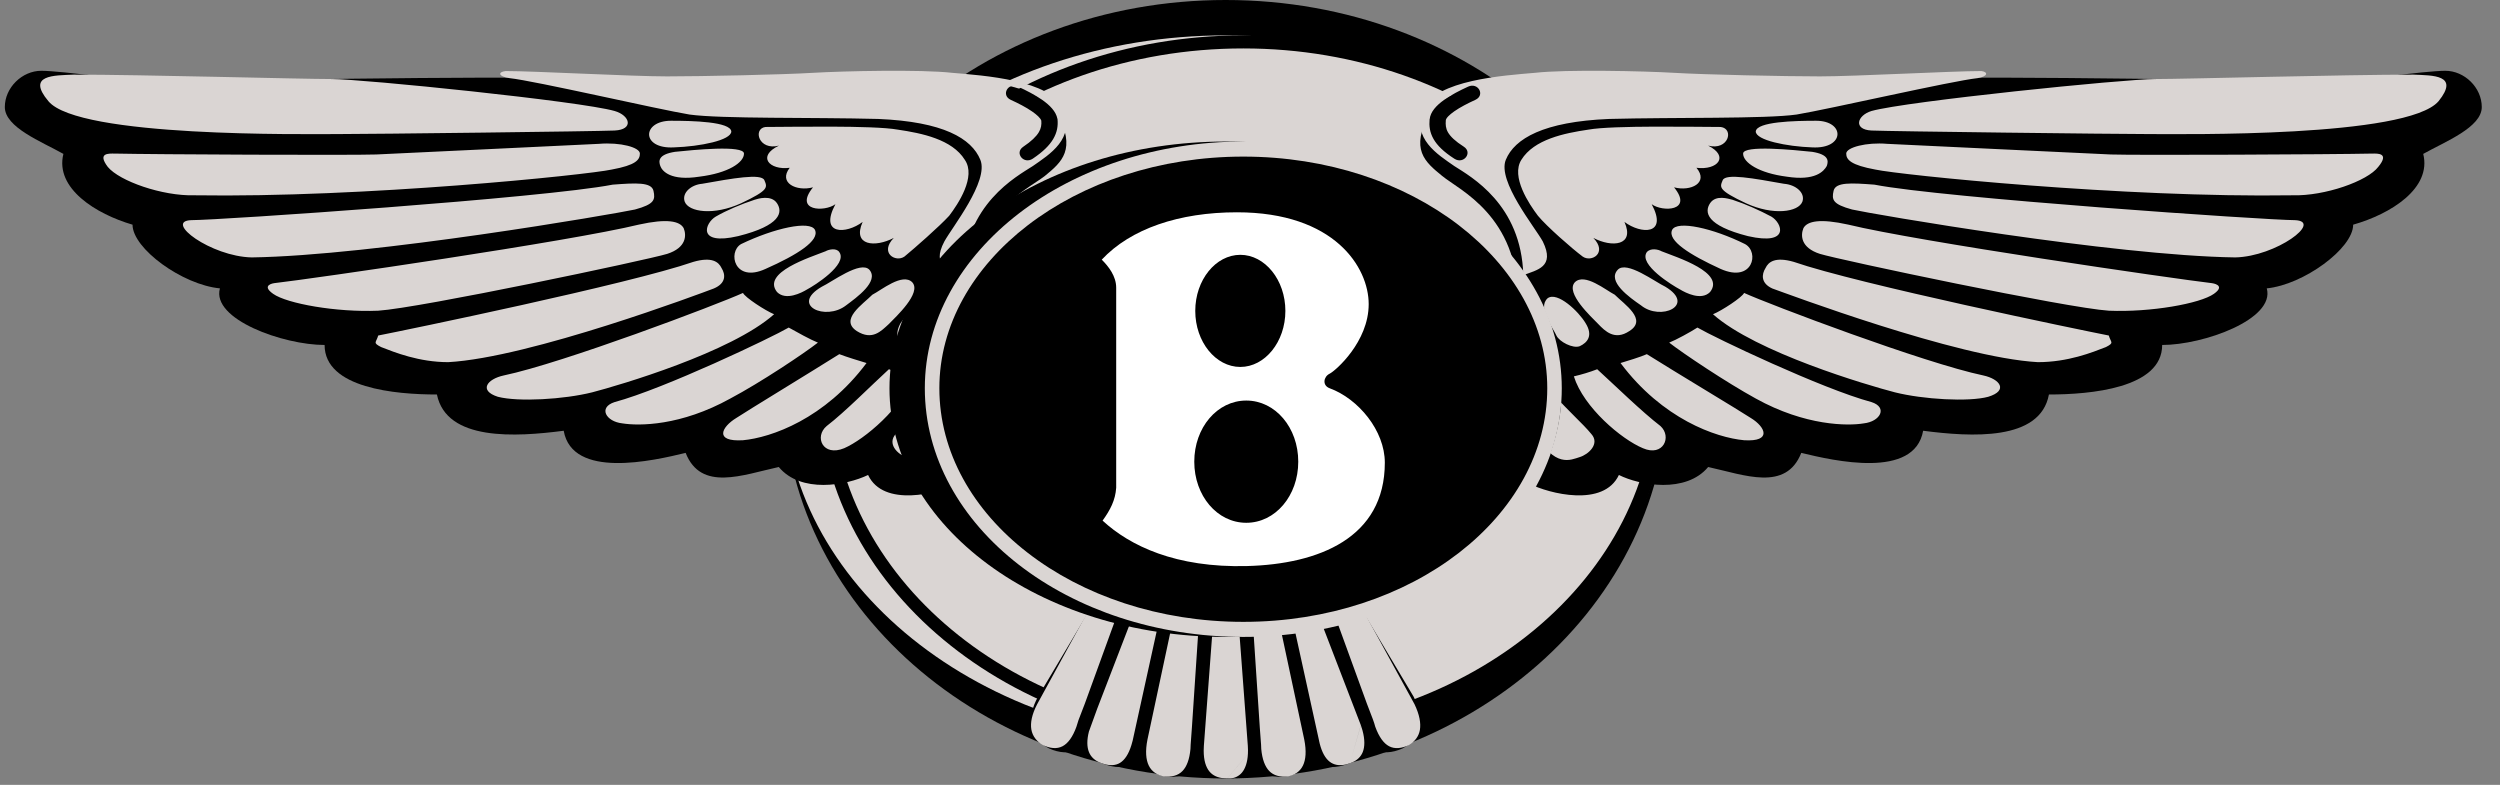
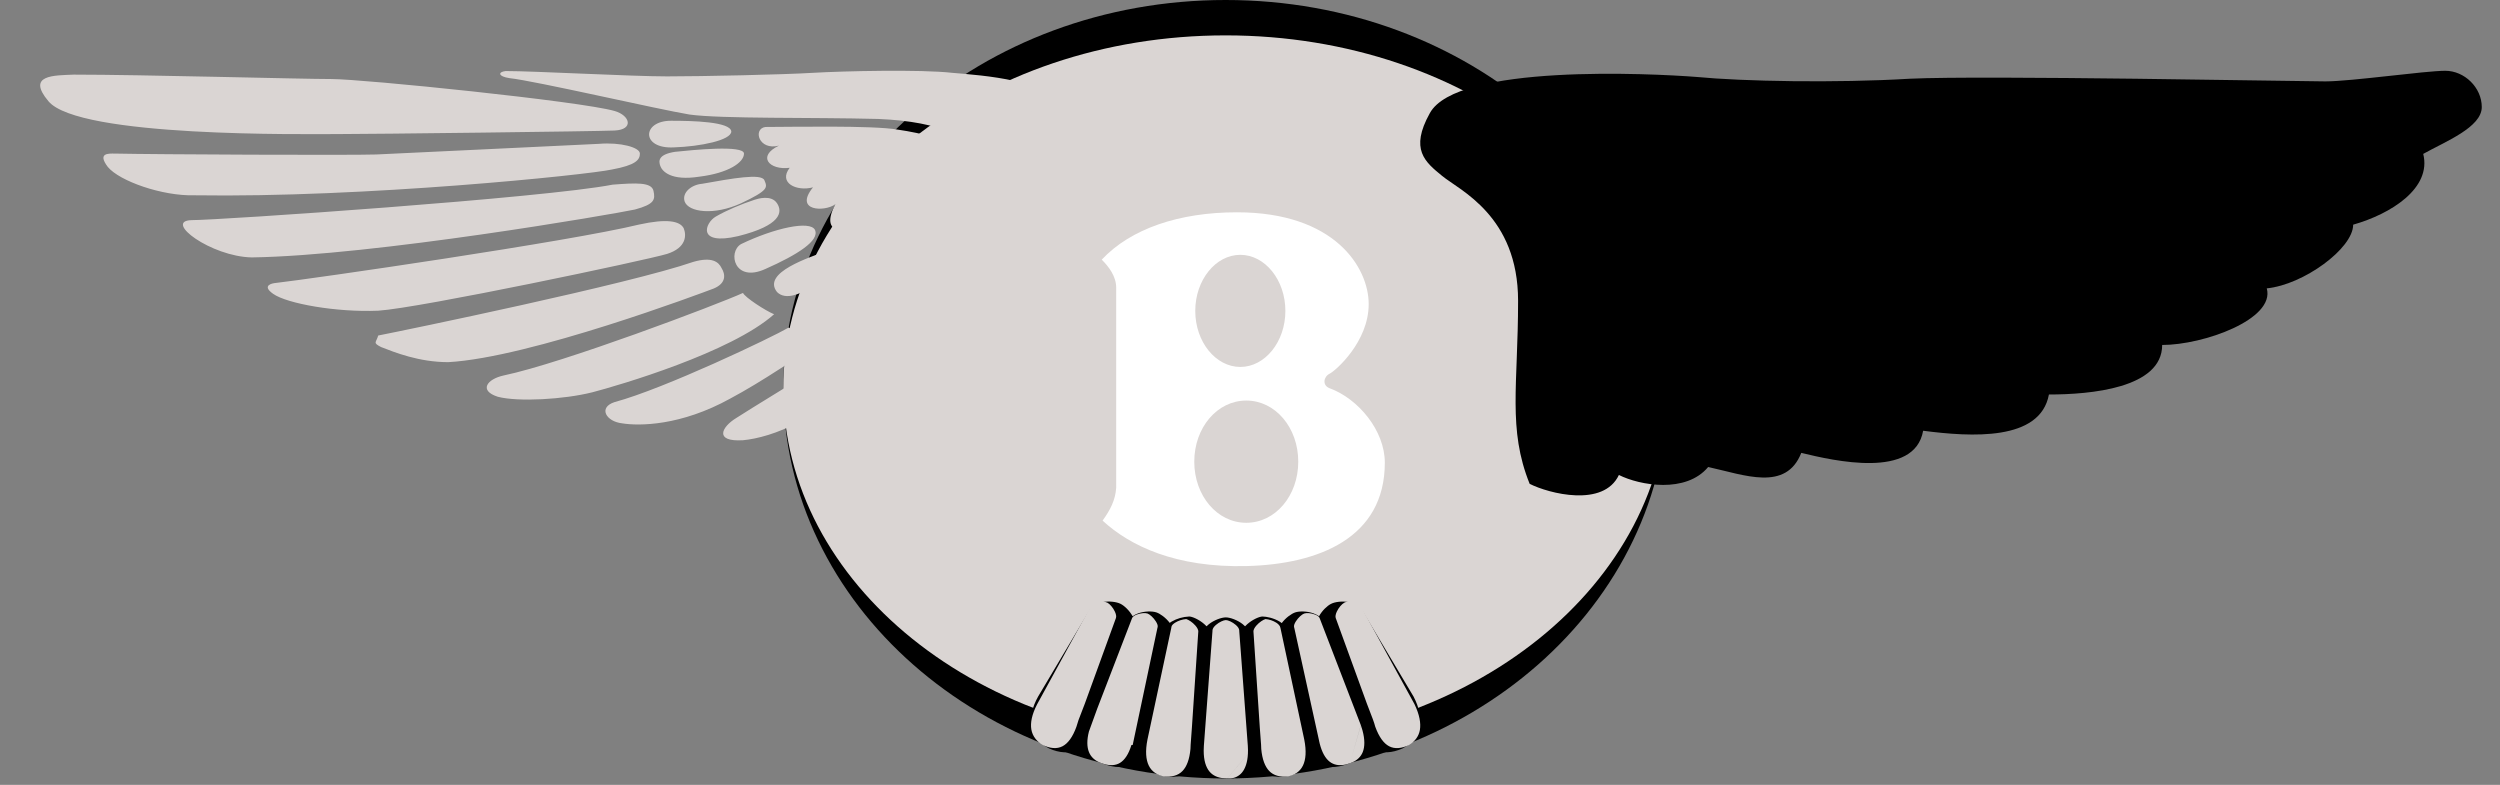
<svg xmlns="http://www.w3.org/2000/svg" width="86" height="27" viewBox="0 0 86 27" fill="none">
  <rect x="0" y="0" width="86" height="27" fill="#808080" stroke="none" />
  <path d="M52.906 22.865C50.157 25.283 46.361 26.779 42.161 26.779C37.961 26.779 34.165 25.283 31.416 22.865C28.652 20.434 26.945 17.07 26.945 13.357C26.945 9.66 28.652 6.314 31.416 3.895C34.165 1.489 37.962 0 42.161 0C46.361 0 50.157 1.489 52.906 3.895C55.67 6.314 57.376 9.66 57.376 13.357C57.376 17.07 55.67 20.434 52.906 22.865V22.865Z" fill="black" />
  <path d="M42.161 25.562C46.376 25.562 50.182 24.191 52.935 21.977C55.681 19.768 57.376 16.719 57.376 13.358C57.376 10.014 55.682 6.98 52.937 4.784C50.184 2.58 46.377 1.217 42.161 1.217C37.945 1.217 34.138 2.581 31.385 4.784C28.64 6.98 26.945 10.014 26.945 13.358C26.945 16.719 28.641 19.767 31.387 21.977C34.14 24.191 37.946 25.562 42.161 25.562V25.562Z" fill="#DAD5D3" />
-   <path d="M42.769 25.113C46.682 25.113 50.232 23.791 52.8 21.652C55.352 19.527 56.934 16.594 56.934 13.357C56.934 10.149 55.35 7.23 52.792 5.112C50.224 2.985 46.678 1.666 42.769 1.666C38.847 1.666 35.304 2.983 32.741 5.106C30.184 7.224 28.604 10.146 28.604 13.357C28.604 16.598 30.181 19.534 32.734 21.659C35.297 23.794 38.844 25.113 42.769 25.113V25.113ZM53.08 21.998C50.435 24.201 46.786 25.562 42.769 25.562C38.74 25.562 35.094 24.203 32.454 22.004C29.801 19.796 28.162 16.738 28.162 13.358C28.162 10.006 29.805 6.961 32.464 4.759C35.103 2.573 38.744 1.217 42.769 1.217C46.781 1.217 50.427 2.576 53.071 4.766C55.728 6.968 57.376 10.008 57.376 13.358C57.376 16.735 55.732 19.789 53.08 21.998V21.998Z" fill="black" />
  <path d="M36.079 25.741C35.777 25.58 35.549 25.329 35.484 24.978C35.432 24.693 35.492 24.35 35.717 23.95L35.72 23.946L37.467 21.011C37.556 20.842 37.735 20.749 37.928 20.712C38.15 20.67 38.409 20.702 38.547 20.772C38.678 20.837 38.855 21.004 38.961 21.197C39.02 21.156 39.085 21.124 39.153 21.099C39.37 21.021 39.636 21.019 39.778 21.066H39.779C39.91 21.11 40.107 21.252 40.238 21.427C40.259 21.411 40.281 21.396 40.303 21.383C40.488 21.277 40.696 21.217 40.909 21.208L40.944 21.211C41.085 21.235 41.329 21.36 41.494 21.533L41.505 21.545C41.528 21.522 41.553 21.499 41.578 21.479V21.478C41.764 21.328 42.024 21.238 42.168 21.238C42.312 21.238 42.572 21.328 42.758 21.478V21.479C42.784 21.5 42.808 21.522 42.831 21.545L42.842 21.533C43.007 21.36 43.251 21.235 43.393 21.211V21.212V21.211V21.212C43.397 21.211 43.429 21.208 43.428 21.208C43.562 21.208 43.818 21.26 44.017 21.381C44.043 21.397 44.068 21.415 44.093 21.433C44.224 21.255 44.425 21.11 44.557 21.066H44.558C44.7 21.019 44.966 21.021 45.183 21.099C45.252 21.124 45.317 21.157 45.376 21.197C45.48 21.005 45.658 20.837 45.789 20.772H45.79C45.919 20.703 46.18 20.671 46.403 20.713C46.598 20.75 46.781 20.843 46.869 21.011L48.617 23.946L48.623 23.955C48.833 24.359 48.891 24.702 48.838 24.988C48.774 25.332 48.558 25.581 48.258 25.74L48.244 25.748C47.896 25.902 47.551 25.931 47.242 25.78C47.158 25.739 47.08 25.687 47.01 25.625C46.999 25.664 46.985 25.702 46.97 25.738C46.859 25.994 46.654 26.172 46.387 26.274V26.273C46.355 26.286 46.323 26.297 46.29 26.306V26.307C46.238 26.323 46.186 26.338 46.133 26.349C45.855 26.411 45.587 26.388 45.352 26.256C45.252 26.2 45.161 26.126 45.086 26.038C45.071 26.082 45.052 26.125 45.03 26.166C44.866 26.48 44.575 26.652 44.232 26.712L44.217 26.714C43.848 26.753 43.514 26.674 43.264 26.433C43.216 26.386 43.173 26.335 43.135 26.28C43.056 26.424 42.942 26.544 42.803 26.631C42.664 26.718 42.506 26.768 42.342 26.777C42.291 26.78 42.239 26.78 42.188 26.777C42.149 26.777 42.114 26.776 42.084 26.773H42.083C41.782 26.752 41.519 26.646 41.326 26.434C41.281 26.385 41.24 26.331 41.206 26.273C41.167 26.33 41.122 26.384 41.072 26.433C40.823 26.674 40.489 26.753 40.119 26.714L40.104 26.712C39.761 26.652 39.47 26.481 39.306 26.167C39.283 26.122 39.263 26.074 39.246 26.026C39.169 26.119 39.075 26.198 38.971 26.258C38.726 26.397 38.447 26.414 38.154 26.338C38.121 26.329 38.087 26.32 38.053 26.309C38.053 26.309 38.053 26.309 38.052 26.309H38.052C38.017 26.299 37.983 26.287 37.95 26.274C37.684 26.172 37.478 25.995 37.367 25.739C37.351 25.703 37.337 25.665 37.325 25.627C37.252 25.691 37.176 25.742 37.095 25.781C36.786 25.932 36.441 25.903 36.093 25.749C36.089 25.746 36.084 25.743 36.079 25.741V25.741Z" fill="black" />
-   <path d="M37.031 24.995L37.032 24.99C37.053 24.915 37.076 24.84 37.102 24.767L37.105 24.76L37.319 24.203L38.382 21.278L38.386 21.267C38.411 21.209 38.391 21.125 38.353 21.042C38.287 20.899 38.176 20.777 38.099 20.735C38.025 20.695 37.87 20.68 37.727 20.709C37.643 20.727 37.572 20.757 37.552 20.802L37.543 20.817L35.677 24.227C35.493 24.583 35.441 24.869 35.478 25.092C35.518 25.328 35.666 25.506 35.866 25.625C36.117 25.746 36.355 25.774 36.553 25.67C36.736 25.574 36.9 25.359 37.031 24.995V24.995ZM37.743 24.382L37.462 25.156C37.461 25.159 37.46 25.162 37.459 25.164C37.383 25.462 37.39 25.697 37.46 25.871C37.526 26.037 37.656 26.156 37.826 26.227L37.827 26.228C37.85 26.238 37.876 26.247 37.904 26.256L37.912 26.259C37.941 26.269 37.969 26.278 37.997 26.287C38.197 26.342 38.38 26.334 38.531 26.241C38.689 26.143 38.824 25.947 38.921 25.629C38.938 25.575 38.952 25.523 38.964 25.475H38.964L39.816 21.598L39.822 21.577C39.838 21.526 39.809 21.451 39.762 21.377C39.677 21.242 39.551 21.133 39.475 21.105C39.4 21.079 39.243 21.087 39.103 21.141C39.024 21.172 38.958 21.215 38.942 21.268L38.935 21.286L37.743 24.382V24.382ZM47.02 24.203L47.233 24.76L47.235 24.767C47.263 24.842 47.287 24.919 47.308 24.997C47.439 25.359 47.603 25.575 47.785 25.671C47.983 25.775 48.221 25.747 48.471 25.627C48.667 25.509 48.806 25.337 48.845 25.106C48.882 24.879 48.833 24.587 48.659 24.224L46.794 20.818L46.786 20.803C46.767 20.76 46.692 20.729 46.605 20.712C46.459 20.68 46.308 20.691 46.254 20.726C46.254 20.727 46.239 20.736 46.239 20.736C46.161 20.778 46.051 20.9 45.985 21.042C45.947 21.125 45.928 21.209 45.951 21.268L45.956 21.279L47.02 24.203V24.203ZM43.337 25.03L43.381 25.619V25.62C43.385 25.67 43.386 25.718 43.387 25.765C43.42 26.127 43.518 26.371 43.657 26.518C43.813 26.683 44.038 26.736 44.296 26.71C44.527 26.666 44.719 26.547 44.822 26.334C44.919 26.133 44.946 25.841 44.866 25.439L44.047 21.601L44.045 21.594C44.034 21.527 43.977 21.469 43.907 21.422C43.793 21.35 43.665 21.307 43.533 21.296C43.453 21.319 43.321 21.402 43.219 21.519C43.157 21.59 43.112 21.669 43.118 21.735L43.12 21.742L43.337 25.03ZM40.952 25.763C40.953 25.713 40.955 25.667 40.958 25.621V25.619L41.001 25.033L41.22 21.742L41.222 21.735C41.228 21.669 41.183 21.59 41.121 21.519C41.019 21.402 40.886 21.319 40.806 21.296C40.668 21.307 40.534 21.351 40.414 21.426V21.427C40.35 21.469 40.301 21.518 40.296 21.57L40.292 21.601L39.473 25.439C39.393 25.841 39.42 26.133 39.517 26.334C39.619 26.547 39.812 26.666 40.043 26.71C40.301 26.736 40.526 26.683 40.682 26.518C40.822 26.371 40.919 26.126 40.952 25.763ZM37.775 26.728C37.775 26.727 37.775 26.727 37.774 26.727L37.775 26.728ZM37.774 26.727C37.774 26.727 37.774 26.727 37.774 26.727V26.727ZM45.533 21.46L45.532 21.459L45.533 21.46ZM45.532 21.459V21.458V21.459ZM46.813 24.946L45.404 21.285L45.397 21.268C45.381 21.214 45.316 21.171 45.236 21.141C45.096 21.086 44.939 21.078 44.865 21.105H44.864C44.787 21.133 44.662 21.242 44.577 21.376C44.53 21.45 44.501 21.525 44.517 21.577L44.523 21.597L45.375 25.475V25.479C45.389 25.548 45.407 25.618 45.428 25.686C45.516 25.969 45.642 26.147 45.792 26.238C45.939 26.329 46.116 26.342 46.304 26.296C46.34 26.287 46.382 26.274 46.428 26.258L46.436 26.256L46.813 24.946ZM46.436 26.255C46.461 26.247 46.487 26.238 46.511 26.227L46.512 26.226C46.683 26.155 46.812 26.037 46.879 25.87C46.95 25.689 46.956 25.444 46.87 25.128C46.853 25.068 46.835 25.008 46.814 24.949L46.813 24.945C46.813 24.947 46.813 24.948 46.814 24.949L46.436 26.255V26.255ZM42.928 25.938C42.933 25.853 42.932 25.759 42.925 25.657L42.63 21.708V21.689C42.63 21.625 42.58 21.558 42.513 21.499H42.513C42.393 21.395 42.244 21.331 42.169 21.331C42.095 21.331 41.946 21.395 41.826 21.499H41.826C41.759 21.558 41.709 21.625 41.709 21.689V21.708L41.413 25.657C41.41 25.712 41.408 25.766 41.407 25.821C41.407 26.158 41.482 26.393 41.607 26.542C41.726 26.685 41.903 26.758 42.111 26.773C42.146 26.776 42.177 26.777 42.203 26.777H42.215L42.928 25.938V25.938ZM42.215 26.778C42.25 26.78 42.286 26.78 42.323 26.778C42.481 26.766 42.622 26.699 42.726 26.573C42.838 26.438 42.912 26.228 42.928 25.939V25.938V25.939L42.215 26.778ZM38.806 21.458V21.459L38.805 21.46L38.806 21.458V21.458Z" fill="#DAD5D3" />
-   <path fill-rule="evenodd" clip-rule="evenodd" d="M32.934 16.644C32.273 16.979 30.391 17.465 29.862 16.339C29.102 16.704 27.549 16.979 26.79 16.065C25.535 16.339 24.114 16.918 23.586 15.579C22.463 15.852 19.688 16.491 19.391 14.818C17.739 15.032 15.361 15.183 15.03 13.571C13.61 13.571 11.166 13.358 11.166 11.867C9.745 11.867 7.268 10.984 7.565 9.92C6.276 9.798 4.559 8.55 4.559 7.729C3.304 7.363 1.884 6.481 2.181 5.294C1.421 4.868 0.166 4.381 0.166 3.682C0.166 3.013 0.761 2.435 1.421 2.435C2.115 2.435 4.658 2.8 5.55 2.8C6.442 2.8 17.276 2.587 19.82 2.708C22.363 2.861 25.6 2.8 27.153 2.647C28.738 2.526 35.444 2.191 36.369 3.895C37.03 5.142 36.534 5.569 35.94 6.055C35.312 6.543 33.297 7.425 33.297 10.346C33.297 13.236 33.694 14.757 32.934 16.644V16.644Z" fill="black" />
+   <path d="M37.031 24.995L37.032 24.99C37.053 24.915 37.076 24.84 37.102 24.767L37.105 24.76L37.319 24.203L38.382 21.278L38.386 21.267C38.411 21.209 38.391 21.125 38.353 21.042C38.287 20.899 38.176 20.777 38.099 20.735C38.025 20.695 37.87 20.68 37.727 20.709C37.643 20.727 37.572 20.757 37.552 20.802L37.543 20.817L35.677 24.227C35.493 24.583 35.441 24.869 35.478 25.092C35.518 25.328 35.666 25.506 35.866 25.625C36.117 25.746 36.355 25.774 36.553 25.67C36.736 25.574 36.9 25.359 37.031 24.995V24.995ZM37.743 24.382L37.462 25.156C37.461 25.159 37.46 25.162 37.459 25.164C37.383 25.462 37.39 25.697 37.46 25.871C37.526 26.037 37.656 26.156 37.826 26.227L37.827 26.228C37.85 26.238 37.876 26.247 37.904 26.256L37.912 26.259C37.941 26.269 37.969 26.278 37.997 26.287C38.197 26.342 38.38 26.334 38.531 26.241C38.689 26.143 38.824 25.947 38.921 25.629H38.964L39.816 21.598L39.822 21.577C39.838 21.526 39.809 21.451 39.762 21.377C39.677 21.242 39.551 21.133 39.475 21.105C39.4 21.079 39.243 21.087 39.103 21.141C39.024 21.172 38.958 21.215 38.942 21.268L38.935 21.286L37.743 24.382V24.382ZM47.02 24.203L47.233 24.76L47.235 24.767C47.263 24.842 47.287 24.919 47.308 24.997C47.439 25.359 47.603 25.575 47.785 25.671C47.983 25.775 48.221 25.747 48.471 25.627C48.667 25.509 48.806 25.337 48.845 25.106C48.882 24.879 48.833 24.587 48.659 24.224L46.794 20.818L46.786 20.803C46.767 20.76 46.692 20.729 46.605 20.712C46.459 20.68 46.308 20.691 46.254 20.726C46.254 20.727 46.239 20.736 46.239 20.736C46.161 20.778 46.051 20.9 45.985 21.042C45.947 21.125 45.928 21.209 45.951 21.268L45.956 21.279L47.02 24.203V24.203ZM43.337 25.03L43.381 25.619V25.62C43.385 25.67 43.386 25.718 43.387 25.765C43.42 26.127 43.518 26.371 43.657 26.518C43.813 26.683 44.038 26.736 44.296 26.71C44.527 26.666 44.719 26.547 44.822 26.334C44.919 26.133 44.946 25.841 44.866 25.439L44.047 21.601L44.045 21.594C44.034 21.527 43.977 21.469 43.907 21.422C43.793 21.35 43.665 21.307 43.533 21.296C43.453 21.319 43.321 21.402 43.219 21.519C43.157 21.59 43.112 21.669 43.118 21.735L43.12 21.742L43.337 25.03ZM40.952 25.763C40.953 25.713 40.955 25.667 40.958 25.621V25.619L41.001 25.033L41.22 21.742L41.222 21.735C41.228 21.669 41.183 21.59 41.121 21.519C41.019 21.402 40.886 21.319 40.806 21.296C40.668 21.307 40.534 21.351 40.414 21.426V21.427C40.35 21.469 40.301 21.518 40.296 21.57L40.292 21.601L39.473 25.439C39.393 25.841 39.42 26.133 39.517 26.334C39.619 26.547 39.812 26.666 40.043 26.71C40.301 26.736 40.526 26.683 40.682 26.518C40.822 26.371 40.919 26.126 40.952 25.763ZM37.775 26.728C37.775 26.727 37.775 26.727 37.774 26.727L37.775 26.728ZM37.774 26.727C37.774 26.727 37.774 26.727 37.774 26.727V26.727ZM45.533 21.46L45.532 21.459L45.533 21.46ZM45.532 21.459V21.458V21.459ZM46.813 24.946L45.404 21.285L45.397 21.268C45.381 21.214 45.316 21.171 45.236 21.141C45.096 21.086 44.939 21.078 44.865 21.105H44.864C44.787 21.133 44.662 21.242 44.577 21.376C44.53 21.45 44.501 21.525 44.517 21.577L44.523 21.597L45.375 25.475V25.479C45.389 25.548 45.407 25.618 45.428 25.686C45.516 25.969 45.642 26.147 45.792 26.238C45.939 26.329 46.116 26.342 46.304 26.296C46.34 26.287 46.382 26.274 46.428 26.258L46.436 26.256L46.813 24.946ZM46.436 26.255C46.461 26.247 46.487 26.238 46.511 26.227L46.512 26.226C46.683 26.155 46.812 26.037 46.879 25.87C46.95 25.689 46.956 25.444 46.87 25.128C46.853 25.068 46.835 25.008 46.814 24.949L46.813 24.945C46.813 24.947 46.813 24.948 46.814 24.949L46.436 26.255V26.255ZM42.928 25.938C42.933 25.853 42.932 25.759 42.925 25.657L42.63 21.708V21.689C42.63 21.625 42.58 21.558 42.513 21.499H42.513C42.393 21.395 42.244 21.331 42.169 21.331C42.095 21.331 41.946 21.395 41.826 21.499H41.826C41.759 21.558 41.709 21.625 41.709 21.689V21.708L41.413 25.657C41.41 25.712 41.408 25.766 41.407 25.821C41.407 26.158 41.482 26.393 41.607 26.542C41.726 26.685 41.903 26.758 42.111 26.773C42.146 26.776 42.177 26.777 42.203 26.777H42.215L42.928 25.938V25.938ZM42.215 26.778C42.25 26.78 42.286 26.78 42.323 26.778C42.481 26.766 42.622 26.699 42.726 26.573C42.838 26.438 42.912 26.228 42.928 25.939V25.938V25.939L42.215 26.778ZM38.806 21.458V21.459L38.805 21.46L38.806 21.458V21.458Z" fill="#DAD5D3" />
  <path fill-rule="evenodd" clip-rule="evenodd" d="M2.536 2.567C4.878 2.567 10.333 2.719 11.404 2.719C12.475 2.719 19.971 3.482 21.142 3.818C21.678 3.971 21.812 4.459 21.142 4.49C20.506 4.52 12.776 4.612 11.639 4.612C10.501 4.612 2.704 4.734 1.666 3.482C0.896 2.567 1.867 2.597 2.536 2.567ZM32.319 10.26C31.951 10.015 31.248 10.717 30.98 11.115C30.746 11.542 30.913 11.786 31.181 11.909C31.448 12 31.917 11.756 32.017 11.542C32.118 11.298 32.687 10.596 32.319 10.26V10.26ZM32.118 13.557C31.616 14.136 31.114 14.564 30.812 14.931C30.512 15.267 30.879 15.633 31.18 15.724C31.515 15.816 32.084 16.122 32.753 14.87L32.118 13.557V13.557ZM30.009 10.138C29.675 10.474 28.872 10.993 29.474 11.389C30.009 11.725 30.31 11.389 30.578 11.145C30.812 10.901 31.716 10.077 31.381 9.71C31.047 9.374 30.311 9.985 30.009 10.138V10.138ZM28.27 9.863C27.166 10.504 28.404 11.054 29.106 10.504C29.474 10.229 30.244 9.68 29.91 9.283C29.608 8.947 28.604 9.71 28.27 9.863ZM28.403 8.642C27.867 8.855 26.195 9.374 26.73 10.046C27.032 10.351 27.567 10.077 27.768 9.954C28.002 9.832 29.173 9.1 28.872 8.672C28.772 8.52 28.504 8.581 28.403 8.642ZM25.492 8.397C25.024 8.672 25.258 9.741 26.329 9.253C27.433 8.764 28.202 8.276 28.035 7.909C27.867 7.573 26.63 7.848 25.492 8.397V8.397ZM25.96 6.871C25.492 7.024 24.99 7.237 24.622 7.451C24.254 7.664 23.953 8.458 25.392 8.123C26.864 7.756 26.931 7.298 26.73 6.993C26.529 6.688 26.061 6.84 25.96 6.871ZM24.154 6.322C23.785 6.352 23.451 6.627 23.552 6.932C23.685 7.299 24.555 7.421 25.492 6.993C26.463 6.535 26.396 6.444 26.295 6.2C26.195 5.955 25.191 6.138 24.154 6.322V6.322ZM23.217 5.223C22.648 5.314 22.648 5.528 22.715 5.711C22.781 5.894 23.082 6.23 24.053 6.078C25.057 5.955 25.593 5.589 25.593 5.284C25.593 4.979 23.819 5.161 23.217 5.223V5.223ZM23.082 4.154C22.078 4.154 22.045 5.131 23.183 5.07C24.086 5.04 25.157 4.825 25.157 4.521C25.124 4.185 23.819 4.154 23.082 4.154ZM26.329 4.368C27.132 4.368 30.043 4.307 30.88 4.459C31.716 4.582 32.754 4.795 33.189 5.497C33.59 6.078 32.954 7.024 32.653 7.421C32.319 7.787 31.448 8.55 31.114 8.825C30.813 9.039 30.244 8.703 30.746 8.184C30.11 8.52 29.307 8.459 29.675 7.634C29.106 8.062 28.169 8.092 28.738 7.024C28.37 7.298 27.299 7.268 27.968 6.444C27.4 6.596 26.764 6.291 27.166 5.772C26.463 5.864 26.028 5.375 26.797 5.009C26.095 5.192 25.893 4.429 26.329 4.368V4.368ZM17.394 2.444C18.397 2.444 21.711 2.628 22.948 2.628C24.153 2.628 26.964 2.567 27.968 2.505C29.005 2.444 31.683 2.383 32.753 2.505C33.824 2.597 36.167 2.749 36.568 3.757C37.003 4.764 36.1 5.314 35.531 5.711C34.962 6.077 33.189 7.024 33.121 9.466C32.687 9.283 32.017 9.191 32.486 8.306C32.753 7.817 34.025 6.23 33.724 5.497C33.423 4.764 32.452 4.185 30.21 4.092C27.968 4.032 24.822 4.092 23.718 3.94C22.614 3.757 18.397 2.78 17.527 2.688C17.126 2.628 17.126 2.475 17.394 2.444V2.444ZM30.578 12.702C29.976 13.252 29.073 14.168 28.437 14.656C28.002 15.022 28.303 15.724 29.039 15.419C29.742 15.114 31.047 14.015 31.415 12.947C31.132 12.879 30.852 12.797 30.578 12.702ZM28.872 12.183C27.902 12.794 25.693 14.137 25.325 14.381C24.823 14.687 24.555 15.205 25.559 15.144C26.529 15.053 28.37 14.412 29.809 12.488C29.608 12.428 29.106 12.275 28.872 12.183ZM27.132 11.268C26.563 11.603 22.849 13.374 21.142 13.832C20.573 14.015 20.841 14.503 21.41 14.564C21.978 14.656 23.417 14.656 25.124 13.709C26.161 13.16 27.667 12.153 28.136 11.786C27.901 11.695 27.4 11.42 27.132 11.268V11.268ZM25.559 10.077C24.689 10.473 19.369 12.488 17.327 12.916C16.758 13.039 16.457 13.435 17.126 13.649C17.828 13.832 19.402 13.74 20.372 13.496C21.309 13.252 25.157 12.122 26.629 10.81C26.329 10.687 25.626 10.229 25.559 10.077V10.077ZM13.01 11.542C13.947 11.359 21.643 9.772 23.852 9.008C24.488 8.825 24.722 9.008 24.822 9.222C24.956 9.436 24.989 9.741 24.555 9.924C24.153 10.077 18.23 12.305 15.419 12.458C14.415 12.458 13.578 12.122 13.11 11.939C12.809 11.786 12.943 11.786 13.01 11.542V11.542ZM9.429 9.741C10.768 9.588 19.602 8.306 21.978 7.726C22.949 7.512 23.384 7.604 23.518 7.848C23.618 8.093 23.618 8.52 22.949 8.734C22.247 8.948 14.449 10.596 13.01 10.688C11.571 10.749 9.865 10.443 9.396 10.108C8.961 9.802 9.429 9.741 9.429 9.741ZM6.585 7.573C7.556 7.573 18.732 6.81 21.075 6.352C21.878 6.291 22.413 6.261 22.48 6.566C22.547 6.871 22.514 7.024 21.844 7.207C21.142 7.359 12.843 8.795 8.66 8.855C7.254 8.825 5.614 7.604 6.585 7.573V7.573ZM3.941 5.283C5.313 5.314 12.14 5.344 12.943 5.314C13.713 5.283 19.904 4.978 20.606 4.948C21.342 4.887 22.012 5.07 22.012 5.283C22.012 5.497 21.878 5.68 21.041 5.833C20.204 6.016 12.508 6.81 6.685 6.718C5.581 6.748 4.108 6.229 3.707 5.741C3.339 5.253 3.741 5.283 3.941 5.283V5.283ZM34.771 3.435C34.425 3.277 34.673 2.822 35.02 2.98C35.301 3.109 35.602 3.262 35.842 3.429C36.119 3.62 36.325 3.838 36.373 4.079L36.379 4.103C36.4 4.33 36.367 4.551 36.228 4.786C36.1 5.001 35.882 5.22 35.528 5.458C35.216 5.668 34.888 5.258 35.199 5.049C35.481 4.859 35.648 4.696 35.737 4.546C35.815 4.416 35.833 4.286 35.821 4.15C35.791 4.059 35.668 3.948 35.504 3.834C35.294 3.688 35.025 3.551 34.771 3.435V3.435Z" fill="#DAD5D3" />
  <path fill-rule="evenodd" clip-rule="evenodd" d="M52.62 16.644C53.281 16.979 55.162 17.465 55.69 16.339C56.417 16.704 58.001 16.979 58.761 16.065C60.015 16.339 61.435 16.918 61.964 15.579C63.086 15.852 65.86 16.491 66.156 14.818C67.808 15.032 70.185 15.183 70.483 13.571C71.902 13.571 74.379 13.358 74.379 11.867C75.798 11.867 78.273 10.984 77.977 9.92C79.232 9.798 80.949 8.55 80.949 7.729C82.237 7.363 83.656 6.481 83.359 5.294C84.118 4.868 85.373 4.381 85.373 3.682C85.373 3.013 84.779 2.435 84.118 2.435C83.425 2.435 80.883 2.8 79.992 2.8C79.099 2.8 68.236 2.587 65.695 2.708C63.151 2.861 59.949 2.8 58.364 2.647C56.812 2.526 50.109 2.191 49.185 3.895C48.491 5.142 49.019 5.569 49.614 6.055C50.208 6.543 52.222 7.425 52.222 10.346C52.223 13.236 51.86 14.757 52.62 16.644V16.644Z" fill="black" />
-   <path fill-rule="evenodd" clip-rule="evenodd" d="M83.017 2.567C80.641 2.567 75.188 2.719 74.15 2.719C73.08 2.719 65.584 3.482 64.38 3.818C63.878 3.971 63.744 4.459 64.38 4.49C65.049 4.52 72.778 4.612 73.916 4.612C75.053 4.612 82.816 4.734 83.886 3.482C84.623 2.567 83.686 2.597 83.017 2.567V2.567ZM53.238 10.26C53.573 10.015 54.309 10.717 54.543 11.115C54.811 11.542 54.61 11.786 54.343 11.909C54.109 12 53.639 11.756 53.54 11.542C53.439 11.298 52.87 10.596 53.238 10.26V10.26ZM53.439 13.557C53.941 14.136 54.443 14.564 54.743 14.931C55.045 15.267 54.643 15.633 54.342 15.724C54.041 15.816 53.472 16.122 52.804 14.87L53.439 13.557V13.557ZM55.547 10.138C55.882 10.474 56.684 10.993 56.049 11.389C55.547 11.725 55.212 11.389 54.978 11.145C54.743 10.901 53.84 10.077 54.175 9.71C54.51 9.374 55.245 9.985 55.547 10.138V10.138ZM57.287 9.863C58.357 10.504 57.12 11.054 56.45 10.504C56.049 10.229 55.28 9.68 55.648 9.283C55.948 8.947 56.952 9.71 57.287 9.863V9.863ZM57.153 8.642C57.688 8.855 59.361 9.374 58.826 10.046C58.525 10.351 57.99 10.077 57.788 9.954C57.554 9.832 56.35 9.1 56.651 8.672C56.785 8.52 57.052 8.581 57.153 8.642V8.642ZM60.03 8.397C60.532 8.672 60.298 9.741 59.194 9.253C58.124 8.764 57.353 8.276 57.521 7.909C57.688 7.573 58.926 7.848 60.03 8.397V8.397ZM59.595 6.871C60.064 7.024 60.532 7.237 60.934 7.451C61.301 7.664 61.603 8.458 60.131 8.123C58.691 7.756 58.625 7.298 58.825 6.993C59.027 6.688 59.462 6.84 59.595 6.871ZM61.368 6.322C61.77 6.352 62.104 6.627 62.004 6.932C61.87 7.299 61 7.421 60.064 6.993C59.093 6.535 59.16 6.444 59.26 6.2C59.361 5.955 60.331 6.138 61.368 6.322ZM62.339 5.223C62.907 5.314 62.907 5.528 62.841 5.711C62.74 5.894 62.44 6.23 61.469 6.078C60.499 5.955 59.963 5.589 59.963 5.284C59.963 4.979 61.736 5.161 62.339 5.223V5.223ZM62.473 4.154C63.476 4.154 63.476 5.131 62.339 5.07C61.469 5.04 60.398 4.825 60.398 4.521C60.432 4.185 61.736 4.154 62.473 4.154V4.154ZM59.194 4.368C58.391 4.368 55.479 4.307 54.643 4.459C53.807 4.582 52.77 4.795 52.335 5.497C51.967 6.078 52.603 7.024 52.904 7.421C53.204 7.787 54.075 8.55 54.443 8.825C54.743 9.039 55.312 8.703 54.811 8.184C55.446 8.52 56.249 8.459 55.881 7.634C56.45 8.062 57.387 8.092 56.818 7.024C57.186 7.298 58.257 7.268 57.587 6.444C58.156 6.596 58.792 6.291 58.358 5.772C59.093 5.864 59.496 5.375 58.759 5.009C59.462 5.192 59.662 4.429 59.194 4.368V4.368ZM68.161 2.444C67.157 2.444 63.812 2.628 62.607 2.628C61.402 2.628 58.592 2.567 57.587 2.505C56.551 2.444 53.874 2.383 52.804 2.505C51.732 2.597 49.391 2.749 48.955 3.757C48.554 4.764 49.458 5.314 50.026 5.711C50.595 6.077 52.335 7.024 52.402 9.466C52.87 9.283 53.506 9.191 53.072 8.306C52.804 7.817 51.499 6.23 51.8 5.497C52.101 4.764 53.105 4.185 55.347 4.092C57.588 4.032 60.734 4.092 61.804 3.94C62.908 3.757 67.158 2.78 68.028 2.688C68.395 2.628 68.395 2.475 68.161 2.444V2.444ZM54.944 12.702C55.547 13.252 56.484 14.168 57.12 14.656C57.521 15.022 57.219 15.724 56.517 15.419C55.781 15.114 54.475 14.015 54.141 12.947C54.415 12.883 54.684 12.802 54.944 12.702V12.702ZM56.651 12.183C57.621 12.794 59.863 14.137 60.231 14.381C60.733 14.687 60.967 15.205 59.996 15.144C59.026 15.053 57.186 14.412 55.746 12.488C55.948 12.428 56.45 12.275 56.651 12.183ZM58.391 11.268C58.959 11.603 62.673 13.374 64.38 13.832C64.948 14.015 64.681 14.503 64.112 14.564C63.577 14.656 62.104 14.656 60.398 13.709C59.395 13.16 57.889 12.153 57.42 11.786C57.655 11.695 58.156 11.42 58.391 11.268V11.268ZM59.997 10.077C60.867 10.473 66.187 12.488 68.228 12.916C68.796 13.039 69.098 13.435 68.396 13.649C67.726 13.832 66.154 13.74 65.184 13.496C64.246 13.252 60.399 12.122 58.927 10.81C59.228 10.687 59.93 10.229 59.997 10.077V10.077ZM72.543 11.542C71.607 11.359 63.912 9.772 61.704 9.008C61.067 8.825 60.833 9.008 60.733 9.222C60.599 9.436 60.566 9.741 60.968 9.924C61.402 10.077 67.324 12.305 70.102 12.458C71.139 12.458 71.976 12.122 72.444 11.939C72.744 11.786 72.611 11.786 72.543 11.542V11.542ZM76.091 9.741C74.786 9.588 65.952 8.306 63.577 7.726C62.607 7.512 62.171 7.604 62.038 7.848C61.938 8.093 61.938 8.52 62.607 8.734C63.309 8.948 71.105 10.596 72.543 10.688C73.983 10.749 75.689 10.443 76.158 10.108C76.593 9.802 76.091 9.741 76.091 9.741V9.741ZM78.935 7.573C77.998 7.573 66.823 6.81 64.48 6.352C63.677 6.291 63.142 6.261 63.075 6.566C63.007 6.871 63.041 7.024 63.711 7.207C64.38 7.359 72.677 8.795 76.893 8.855C78.299 8.825 79.938 7.604 78.935 7.573V7.573ZM81.612 5.283C80.24 5.314 73.414 5.344 72.611 5.314C71.808 5.283 65.652 4.978 64.916 4.948C64.212 4.887 63.51 5.07 63.51 5.283C63.51 5.497 63.677 5.68 64.513 5.833C65.35 6.016 73.046 6.81 78.868 6.718C79.972 6.748 81.444 6.229 81.812 5.741C82.214 5.253 81.779 5.283 81.612 5.283V5.283ZM50.504 2.98C50.851 2.822 51.099 3.277 50.752 3.435C50.496 3.552 50.227 3.689 50.024 3.832C49.861 3.948 49.744 4.058 49.734 4.144H49.736C49.723 4.285 49.734 4.417 49.808 4.548C49.893 4.696 50.057 4.856 50.353 5.045C50.671 5.247 50.35 5.665 50.033 5.462C49.659 5.223 49.439 5.001 49.314 4.783C49.18 4.547 49.158 4.328 49.178 4.103L49.181 4.101C49.205 3.852 49.406 3.627 49.685 3.431C49.925 3.261 50.224 3.108 50.504 2.98V2.98Z" fill="#DAD5D3" />
-   <path fill-rule="evenodd" clip-rule="evenodd" d="M42.161 21.91C48.545 21.91 53.725 18.098 53.725 13.357C53.725 8.682 48.545 4.869 42.161 4.869C35.778 4.869 30.598 8.682 30.598 13.357C30.598 18.098 35.778 21.91 42.161 21.91V21.91Z" fill="black" />
-   <path d="M42.77 21.392C45.671 21.392 48.295 20.483 50.192 19.013C52.066 17.561 53.226 15.56 53.226 13.354C53.226 11.179 52.062 9.193 50.183 7.748C48.287 6.292 45.666 5.387 42.77 5.387C39.873 5.387 37.253 6.292 35.357 7.748C33.477 9.193 32.314 11.179 32.314 13.354C32.314 15.56 33.474 17.561 35.349 19.013C37.245 20.483 39.869 21.392 42.77 21.392ZM50.49 19.429C48.512 20.962 45.782 21.91 42.77 21.91C39.759 21.91 37.029 20.962 35.05 19.429C33.051 17.88 31.814 15.732 31.814 13.355C31.814 11.007 33.056 8.875 35.06 7.334C37.039 5.814 39.765 4.869 42.77 4.869C45.775 4.869 48.5 5.814 50.479 7.334C52.485 8.875 53.725 11.008 53.725 13.355C53.725 15.732 52.489 17.879 50.49 19.429V19.429Z" fill="#DAD5D3" />
  <path fill-rule="evenodd" clip-rule="evenodd" d="M47.083 10.462C47.083 9.199 45.913 7.303 42.55 7.303C40.561 7.303 38.894 7.869 37.9 8.932C38.134 9.165 38.397 9.498 38.397 9.897V16.779C38.368 17.211 38.192 17.543 37.929 17.909C38.865 18.774 40.444 19.538 42.901 19.472C45.358 19.406 47.638 18.508 47.638 15.915C47.638 14.818 46.732 13.72 45.738 13.355C45.475 13.255 45.533 12.956 45.738 12.856C45.942 12.756 47.083 11.759 47.083 10.462V10.462ZM42.872 17.984C43.872 17.984 44.66 17.053 44.66 15.882C44.66 14.71 43.872 13.779 42.872 13.779C41.871 13.779 41.083 14.71 41.083 15.882C41.083 17.053 41.871 17.984 42.872 17.984ZM42.667 12.623C43.515 12.623 44.217 11.758 44.217 10.695C44.217 9.631 43.515 8.766 42.667 8.766C41.819 8.766 41.117 9.631 41.117 10.695C41.117 11.759 41.819 12.623 42.667 12.623Z" fill="white" />
</svg>